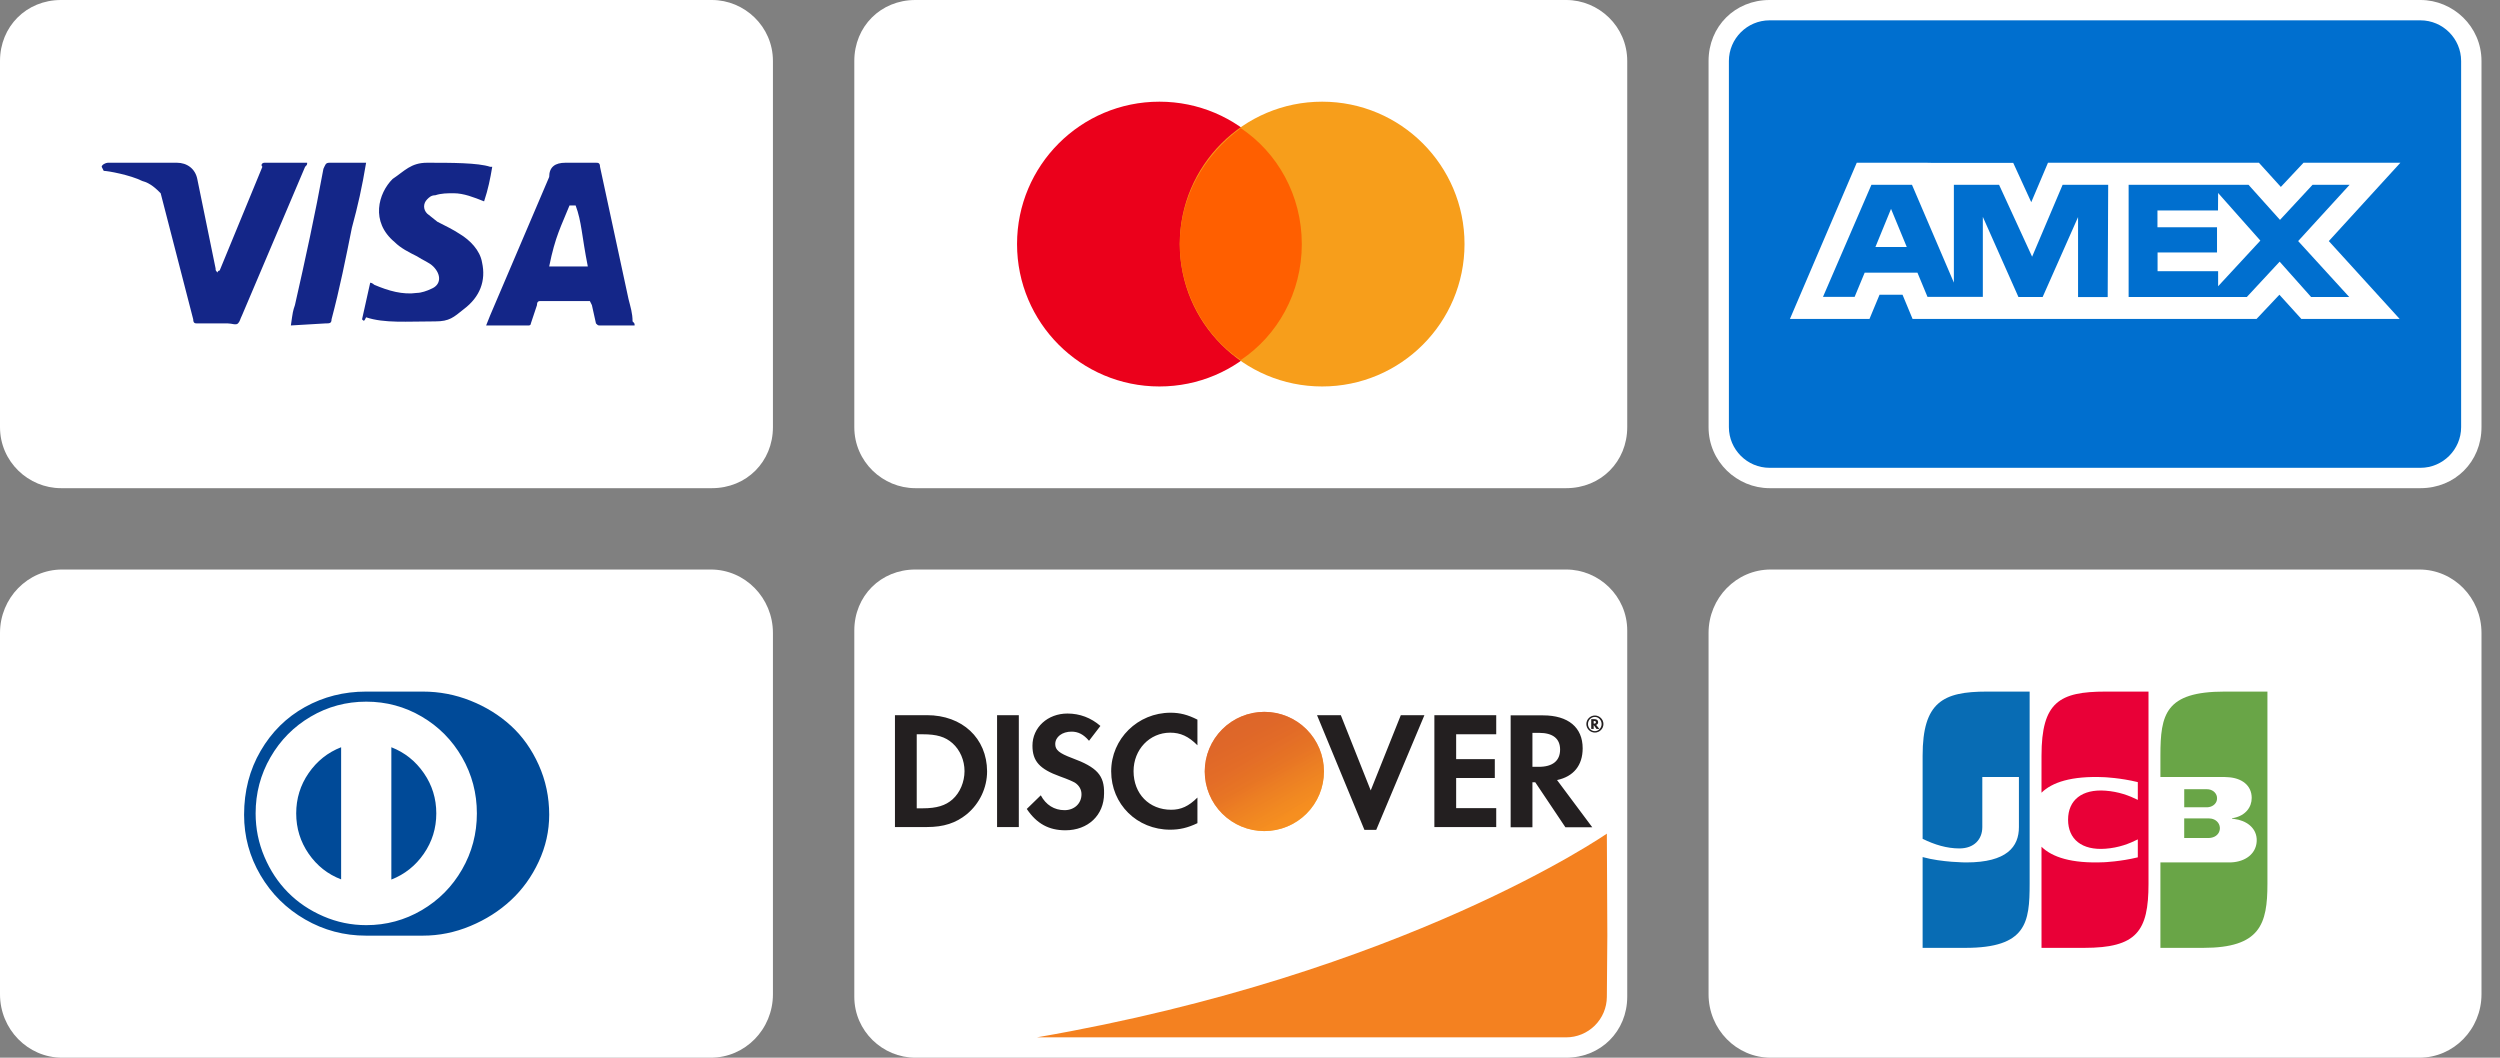
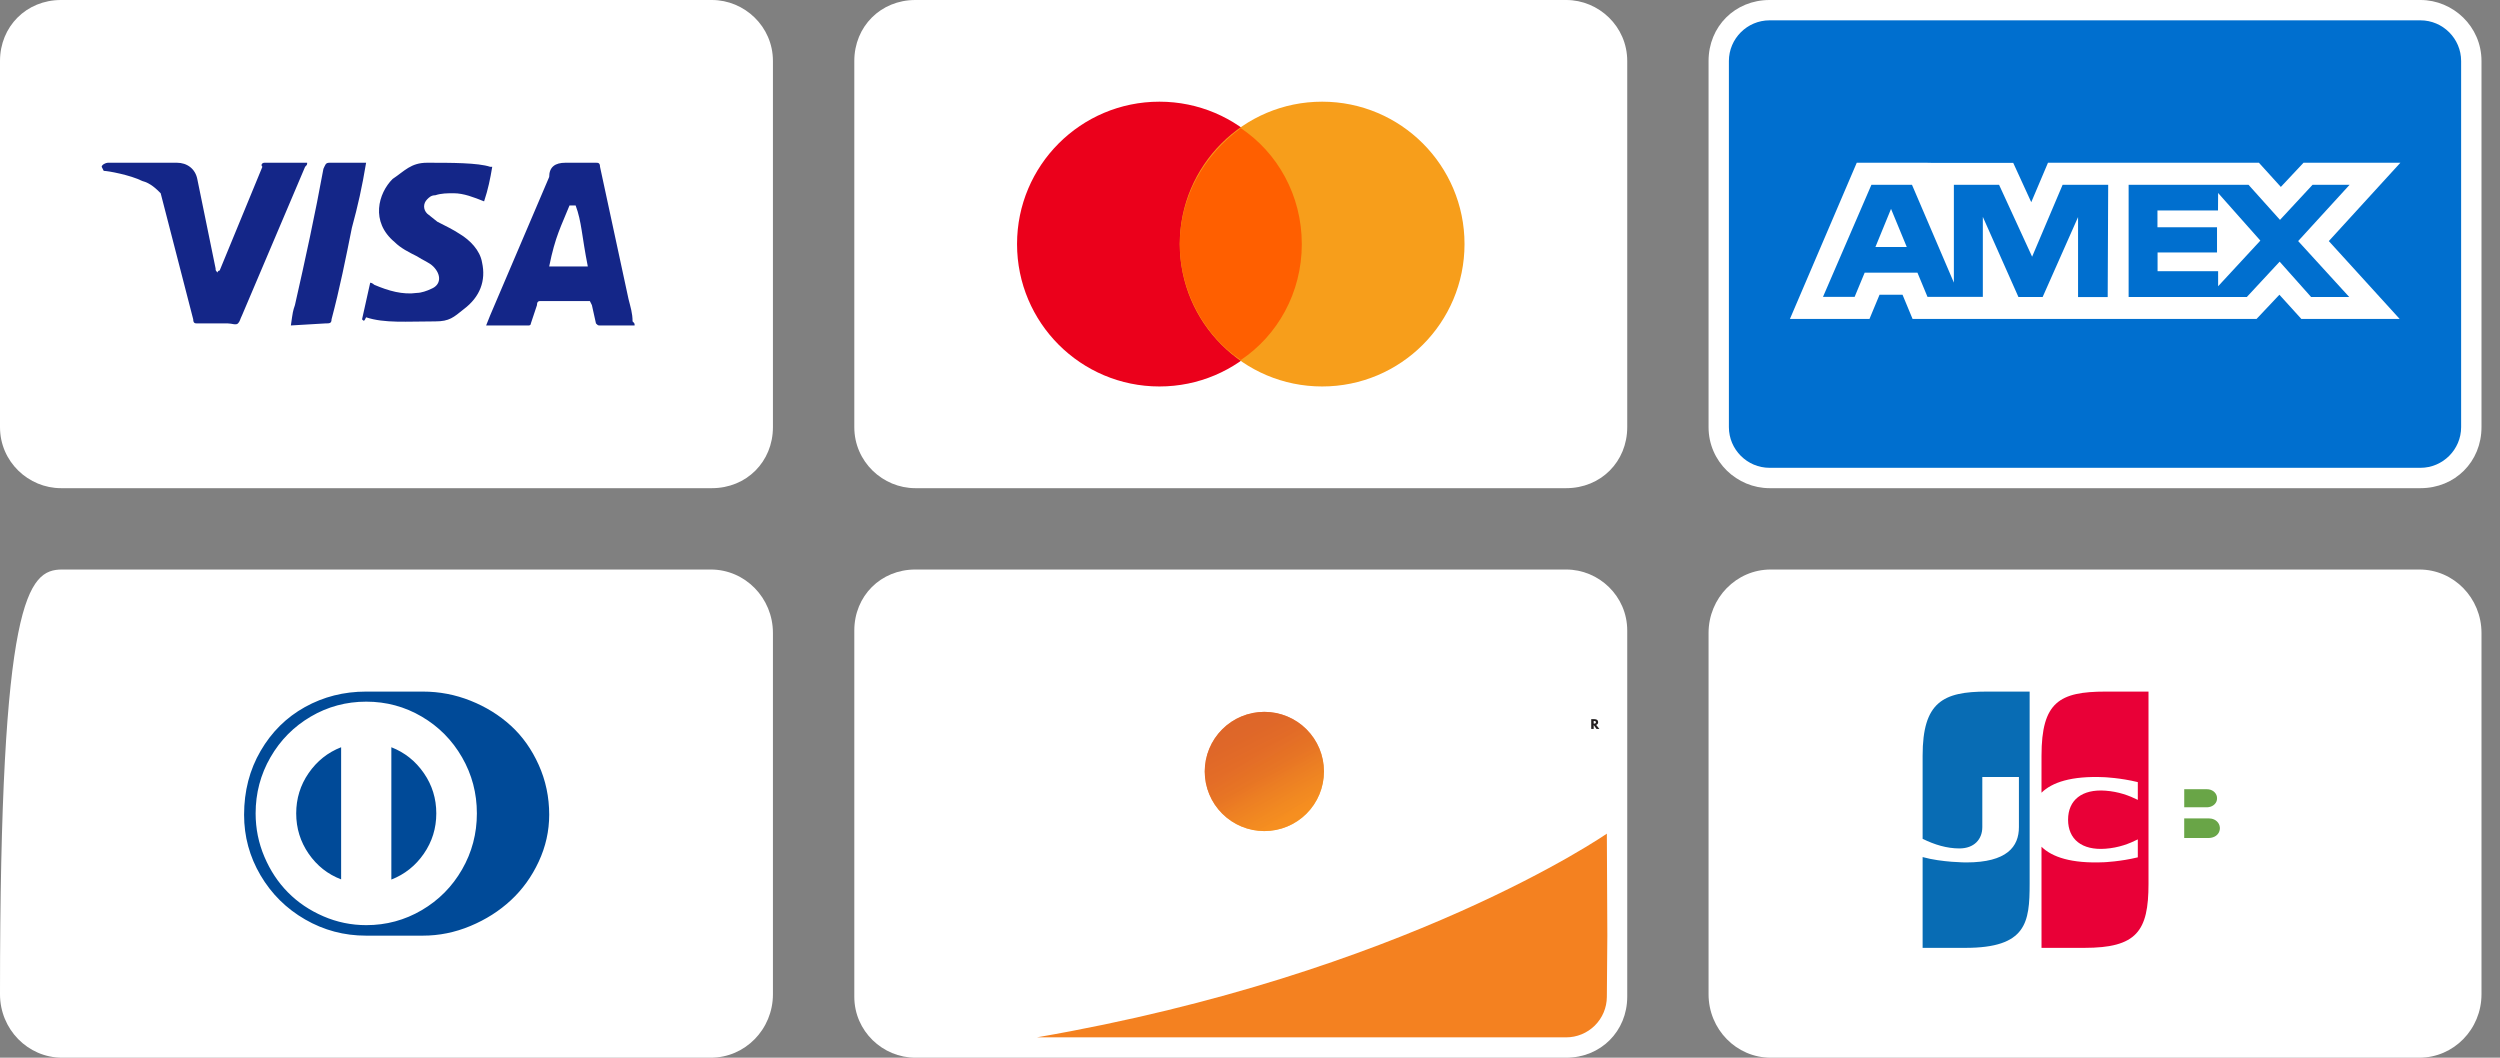
<svg xmlns="http://www.w3.org/2000/svg" width="104" height="44" viewBox="0 0 104 44" fill="none">
  <rect x="0" y="0" width="104" height="44" fill="#808080" stroke="none" />
  <g clip-path="url(#clip0_433_470)">
    <g clip-path="url(#clip1_433_470)">
      <path d="M100.692 0H73.615C72.176 0 71.076 1.1 71.076 2.538V17.769C71.076 19.208 72.261 20.308 73.615 20.308H100.692C102.13 20.308 103.23 19.208 103.23 17.769V2.538C103.23 1.1 102.045 0 100.692 0Z" fill="white" />
      <path d="M100.691 0.846C101.622 0.846 102.383 1.607 102.383 2.538V17.769C102.383 18.7 101.622 19.461 100.691 19.461H73.614C72.683 19.461 71.922 18.7 71.922 17.769V2.538C71.922 1.607 72.683 0.846 73.614 0.846H100.691Z" fill="#006FCF" />
      <path d="M78.667 8.689L79.322 10.276H78.017L78.667 8.689ZM92.269 8.755H89.75V9.454H92.228V10.503H89.755V11.283H92.274V11.908L94.031 10.009L92.274 8.029L92.269 8.755ZM80.37 6.775H83.75L84.5 8.412L85.196 6.77H93.971L94.883 7.776L95.826 6.77H99.856L96.879 10.029L99.826 13.268H95.736L94.823 12.261L93.872 13.268H79.563L79.145 12.261H78.189L77.77 13.268H74.461L77.241 6.77H80.144L80.37 6.775ZM87.7 7.687H85.805L84.536 10.679L83.161 7.687H81.281V11.757L79.538 7.687H77.851L75.836 12.351H77.152L77.57 11.344H79.766L80.184 12.351H82.486V9.021L83.967 12.356H84.974L86.447 9.031V12.357H87.68L87.701 7.686L87.7 7.687ZM95.603 10.029L97.744 7.687H96.203L94.848 9.147L93.538 7.687H88.551V12.356H93.467L94.833 10.885L96.143 12.356H97.729L95.604 10.029H95.603Z" fill="white" />
    </g>
  </g>
  <g clip-path="url(#clip2_433_470)">
    <path d="M65.154 23.692H38.078C36.639 23.692 35.539 24.792 35.539 26.231V41.462C35.539 42.9 36.724 44 38.078 44H65.154C66.593 44 67.693 42.9 67.693 41.462V26.231C67.693 24.792 66.508 23.692 65.154 23.692Z" fill="white" />
    <path d="M65.156 24.538C66.087 24.538 66.848 25.3 66.848 26.23V41.461C66.848 42.392 66.087 43.154 65.156 43.154H38.079C37.148 43.154 36.387 42.392 36.387 41.461V26.23C36.387 25.3 37.148 24.538 38.079 24.538H65.156Z" fill="white" />
-     <path d="M38.559 29.751H37.23V34.405H38.559C39.261 34.405 39.769 34.236 40.217 33.872C40.751 33.432 41.063 32.772 41.063 32.086C41.055 30.707 40.031 29.751 38.559 29.751ZM39.625 33.254C39.337 33.508 38.974 33.626 38.381 33.626H38.136V30.546H38.381C38.965 30.546 39.321 30.648 39.625 30.919C39.938 31.198 40.124 31.629 40.124 32.078C40.124 32.526 39.938 32.975 39.625 33.254ZM41.478 29.751H42.383V34.405H41.478V29.751ZM44.6 31.536C44.059 31.333 43.898 31.198 43.898 30.953C43.898 30.656 44.186 30.436 44.575 30.436C44.846 30.436 45.074 30.546 45.303 30.817L45.777 30.199C45.387 29.861 44.922 29.683 44.406 29.683C43.585 29.683 42.95 30.259 42.95 31.02C42.95 31.663 43.247 31.993 44.093 32.298C44.448 32.425 44.626 32.509 44.719 32.56C44.897 32.679 44.99 32.848 44.99 33.042C44.99 33.423 44.694 33.703 44.287 33.703C43.856 33.703 43.509 33.483 43.297 33.085L42.714 33.652C43.128 34.269 43.636 34.54 44.321 34.54C45.261 34.54 45.929 33.914 45.929 33.009C45.946 32.256 45.633 31.917 44.6 31.536ZM46.225 32.086C46.225 33.457 47.3 34.515 48.679 34.515C49.068 34.515 49.407 34.439 49.813 34.244V33.178C49.449 33.542 49.127 33.686 48.721 33.686C47.807 33.686 47.156 33.026 47.156 32.078C47.156 31.181 47.824 30.479 48.679 30.479C49.111 30.479 49.441 30.631 49.813 31.003V29.937C49.415 29.734 49.085 29.649 48.696 29.649C47.334 29.649 46.225 30.733 46.225 32.086ZM57.022 32.882L55.778 29.751H54.788L56.76 34.523H57.251L59.256 29.751H58.274L57.022 32.882ZM59.67 34.405H62.243V33.618H60.576V32.366H62.184V31.579H60.576V30.546H62.243V29.751H59.67V34.405ZM65.839 31.13C65.839 30.259 65.238 29.759 64.189 29.759H62.843V34.413H63.749V32.543H63.867L65.12 34.413H66.237L64.773 32.45C65.458 32.306 65.839 31.841 65.839 31.13ZM64.011 31.9H63.749V30.487H64.028C64.595 30.487 64.9 30.724 64.9 31.181C64.9 31.646 64.595 31.9 64.011 31.9Z" fill="#231F20" />
    <path d="M52.597 34.573C53.255 34.573 53.886 34.312 54.351 33.847C54.816 33.382 55.077 32.751 55.077 32.093C55.077 31.436 54.816 30.805 54.351 30.34C53.886 29.875 53.255 29.613 52.597 29.613C51.94 29.613 51.309 29.875 50.844 30.34C50.379 30.805 50.117 31.436 50.117 32.093C50.117 32.751 50.379 33.382 50.844 33.847C51.309 34.312 51.94 34.573 52.597 34.573Z" fill="url(#paint0_linear_433_470)" />
    <path opacity="0.65" d="M52.597 34.573C53.255 34.573 53.886 34.312 54.351 33.847C54.816 33.382 55.077 32.751 55.077 32.093C55.077 31.436 54.816 30.805 54.351 30.34C53.886 29.875 53.255 29.613 52.597 29.613C51.94 29.613 51.309 29.875 50.844 30.34C50.379 30.805 50.117 31.436 50.117 32.093C50.117 32.751 50.379 33.382 50.844 33.847C51.309 34.312 51.94 34.573 52.597 34.573Z" fill="url(#paint1_linear_433_470)" />
    <path d="M66.483 30.044C66.483 29.959 66.424 29.917 66.331 29.917H66.195V30.323H66.297V30.162L66.415 30.323H66.534L66.398 30.154C66.449 30.145 66.483 30.103 66.483 30.044ZM66.314 30.103H66.297V29.993H66.314C66.364 29.993 66.39 30.01 66.39 30.044C66.39 30.086 66.364 30.103 66.314 30.103Z" fill="#231F20" />
-     <path d="M66.348 29.765C66.153 29.765 65.992 29.925 65.992 30.12C65.992 30.315 66.153 30.475 66.348 30.475C66.542 30.475 66.703 30.315 66.703 30.12C66.703 29.925 66.542 29.765 66.348 29.765ZM66.348 30.416C66.195 30.416 66.06 30.289 66.06 30.12C66.06 29.959 66.187 29.824 66.348 29.824C66.5 29.824 66.627 29.959 66.627 30.12C66.627 30.281 66.5 30.416 66.348 30.416Z" fill="#231F20" />
    <path d="M66.845 34.679C66.845 34.679 58.46 40.508 43.133 43.154H65.152C65.599 43.154 66.027 42.977 66.344 42.663C66.661 42.349 66.841 41.922 66.845 41.475L66.865 38.92L66.845 34.68V34.679Z" fill="#F48120" />
  </g>
  <g clip-path="url(#clip3_433_470)">
    <path d="M65.154 0H38.078C36.639 0 35.539 1.1 35.539 2.538V17.769C35.539 19.208 36.724 20.308 38.078 20.308H65.154C66.593 20.308 67.693 19.208 67.693 17.769V2.538C67.693 1.1 66.508 0 65.154 0Z" fill="white" />
    <path d="M65.156 0.846C66.087 0.846 66.848 1.607 66.848 2.538V17.769C66.848 18.7 66.087 19.461 65.156 19.461H38.079C37.148 19.461 36.387 18.7 36.387 17.769V2.538C36.387 1.607 37.148 0.846 38.079 0.846H65.156Z" fill="white" />
    <path d="M48.232 16.077C51.503 16.077 54.155 13.425 54.155 10.153C54.155 6.882 51.503 4.23 48.232 4.23C44.96 4.23 42.309 6.882 42.309 10.153C42.309 13.425 44.96 16.077 48.232 16.077Z" fill="#EB001B" />
    <path d="M55.001 16.077C58.272 16.077 60.924 13.425 60.924 10.153C60.924 6.882 58.272 4.23 55.001 4.23C51.73 4.23 49.078 6.882 49.078 10.153C49.078 13.425 51.73 16.077 55.001 16.077Z" fill="#F79E1B" />
    <path d="M54.155 10.154C54.155 8.123 53.14 6.346 51.617 5.331C50.093 6.431 49.078 8.208 49.078 10.154C49.078 12.1 50.093 13.962 51.617 14.977C53.14 13.962 54.155 12.185 54.155 10.154Z" fill="#FF5F00" />
  </g>
  <path d="M100.646 44H73.66C72.233 44 71.076 42.818 71.076 41.361V26.332C71.076 24.874 72.233 23.692 73.66 23.692H100.646C102.073 23.692 103.23 24.874 103.23 26.332V41.361C103.23 42.818 102.073 44 100.646 44Z" fill="white" />
  <path d="M84.433 28.77V36.766C84.433 38.372 84.305 39.431 81.761 39.431H79.981V35.654C80.782 35.877 81.797 35.877 81.797 35.877C83.493 35.877 83.987 35.22 83.987 34.408V32.323H82.464V34.408C82.464 34.916 82.124 35.295 81.51 35.295C80.989 35.295 80.475 35.139 79.981 34.895V31.435C79.981 29.208 80.828 28.77 82.652 28.77H84.433Z" fill="#086CB4" />
  <path d="M89.378 28.77V36.766C89.378 38.737 88.89 39.431 86.707 39.431H84.927L84.926 35.224C85.362 35.652 86.165 35.93 87.53 35.869C87.53 35.869 88.211 35.842 88.933 35.665V34.918C88.582 35.096 88.137 35.268 87.584 35.307C86.613 35.38 86.032 34.918 86.032 34.1C86.032 33.282 86.613 32.82 87.584 32.892C88.136 32.932 88.575 33.097 88.933 33.275V32.536C88.211 32.358 87.53 32.331 87.53 32.331C86.165 32.271 85.362 32.548 84.926 32.977L84.927 31.435C84.927 29.208 85.67 28.77 87.597 28.77H89.378V28.77Z" fill="#E90037" />
  <path d="M91.879 33.577C92.084 33.55 92.234 33.393 92.229 33.21C92.234 33.025 92.085 32.866 91.879 32.836C91.86 32.836 91.814 32.83 91.781 32.83H90.864V33.583H91.807L91.835 33.582C91.853 33.581 91.869 33.58 91.879 33.577ZM90.863 34.861H91.872L91.932 34.858L91.991 34.849C92.174 34.817 92.323 34.685 92.344 34.5L92.347 34.453L92.344 34.406C92.323 34.224 92.174 34.087 91.991 34.055C91.952 34.048 91.912 34.044 91.872 34.044H90.863V34.861Z" fill="#69A547" />
-   <path d="M92.544 28.77C90.074 28.77 89.873 29.719 89.873 31.435V32.323H92.497L92.545 32.324C92.593 32.327 92.642 32.331 92.673 32.331C93.246 32.358 93.671 32.665 93.671 33.194C93.671 33.583 93.412 33.921 92.94 34.023L92.854 34.038V34.059L92.936 34.067C93.45 34.13 93.841 34.429 93.877 34.881L93.879 34.95L93.877 35.02C93.841 35.521 93.407 35.848 92.821 35.875L92.74 35.877H89.873V39.431H91.654C94.026 39.431 94.325 38.445 94.325 36.766V28.77H92.544Z" fill="#69A547" />
-   <path d="M29.57 44H2.584C1.157 44 0 42.818 0 41.361V26.332C0 24.874 1.157 23.692 2.584 23.692H29.57C30.997 23.692 32.154 24.874 32.154 26.332V41.361C32.154 42.818 30.997 44 29.57 44Z" fill="white" />
+   <path d="M29.57 44H2.584C1.157 44 0 42.818 0 41.361C0 24.874 1.157 23.692 2.584 23.692H29.57C30.997 23.692 32.154 24.874 32.154 26.332V41.361C32.154 42.818 30.997 44 29.57 44Z" fill="white" />
  <path d="M14.191 36.582V31.085C13.636 31.301 13.186 31.66 12.84 32.16C12.495 32.66 12.322 33.219 12.322 33.837C12.322 34.455 12.495 35.014 12.84 35.515C13.186 36.015 13.636 36.371 14.191 36.582ZM18.15 33.837C18.15 33.219 17.977 32.66 17.631 32.16C17.286 31.66 16.835 31.302 16.28 31.085V36.59C16.835 36.373 17.286 36.015 17.631 35.515C17.977 35.014 18.15 34.455 18.15 33.837ZM19.838 33.837C19.838 34.678 19.633 35.456 19.222 36.17C18.811 36.884 18.252 37.448 17.545 37.863C16.838 38.278 16.068 38.486 15.236 38.486C14.613 38.486 14.017 38.363 13.45 38.117C12.882 37.871 12.392 37.541 11.981 37.125C11.569 36.709 11.242 36.215 10.999 35.642C10.755 35.068 10.634 34.467 10.634 33.837C10.634 32.997 10.839 32.219 11.25 31.505C11.661 30.791 12.22 30.226 12.927 29.811C13.634 29.396 14.403 29.189 15.236 29.189C16.068 29.189 16.838 29.396 17.545 29.811C18.252 30.226 18.811 30.791 19.222 31.505C19.633 32.219 19.838 32.997 19.838 33.837ZM22.847 33.893C22.847 33.158 22.701 32.467 22.41 31.819C22.119 31.171 21.733 30.628 21.252 30.189C20.771 29.75 20.212 29.404 19.576 29.15C18.939 28.896 18.278 28.77 17.592 28.77H15.228C14.306 28.77 13.46 28.984 12.688 29.412C11.915 29.841 11.3 30.449 10.842 31.237C10.383 32.025 10.154 32.911 10.154 33.894C10.154 34.798 10.382 35.638 10.838 36.412C11.294 37.187 11.912 37.799 12.692 38.249C13.472 38.699 14.317 38.924 15.228 38.923H17.592C18.268 38.923 18.926 38.79 19.567 38.522C20.209 38.255 20.77 37.898 21.252 37.451C21.734 37.004 22.12 36.469 22.41 35.845C22.701 35.221 22.846 34.57 22.847 33.893Z" fill="#004A98" />
  <g clip-path="url(#clip4_433_470)">
    <path d="M29.615 0H2.538C1.1 0 0 1.1 0 2.538V17.769C0 19.208 1.185 20.308 2.538 20.308H29.615C31.054 20.308 32.154 19.208 32.154 17.769V2.538C32.154 1.1 30.969 0 29.615 0Z" fill="white" />
    <path d="M29.615 0.846C30.546 0.846 31.307 1.607 31.307 2.538V17.769C31.307 18.7 30.546 19.461 29.615 19.461H2.538C1.607 19.461 0.846 18.7 0.846 17.769V2.538C0.846 1.607 1.607 0.846 2.538 0.846H29.615Z" fill="white" />
    <path d="M23.946 8.546H23.692C23.354 9.393 23.1 9.816 22.846 11.085H24.453C24.2 9.816 24.2 9.223 23.946 8.546ZM26.4 13.539H24.961C24.877 13.539 24.877 13.539 24.792 13.454L24.623 12.693L24.538 12.523H22.507C22.423 12.523 22.338 12.523 22.338 12.693L22.084 13.454C22.084 13.539 22 13.539 22 13.539H20.223L20.392 13.116L22.846 7.362C22.846 6.939 23.1 6.77 23.523 6.77H24.792C24.877 6.77 24.961 6.77 24.961 6.939L26.146 12.439C26.23 12.777 26.315 13.031 26.315 13.37C26.4 13.454 26.4 13.454 26.4 13.539ZM15.061 13.285L15.4 11.762C15.484 11.762 15.569 11.847 15.569 11.847C16.161 12.1 16.753 12.27 17.346 12.185C17.515 12.185 17.769 12.1 17.938 12.016C18.361 11.847 18.361 11.423 18.023 11.085C17.854 10.916 17.6 10.831 17.346 10.662C17.007 10.493 16.669 10.323 16.415 10.069C15.4 9.223 15.738 8.039 16.331 7.446C16.838 7.108 17.092 6.77 17.769 6.77C18.784 6.77 19.884 6.77 20.392 6.939H20.477C20.392 7.446 20.307 7.87 20.138 8.377C19.715 8.208 19.292 8.039 18.869 8.039C18.615 8.039 18.361 8.039 18.107 8.123C17.938 8.123 17.854 8.208 17.769 8.293C17.6 8.462 17.6 8.716 17.769 8.885L18.192 9.223C18.53 9.393 18.869 9.562 19.123 9.731C19.546 9.985 19.969 10.408 20.053 10.916C20.223 11.677 19.969 12.354 19.292 12.862C18.869 13.2 18.7 13.37 18.107 13.37C16.923 13.37 15.992 13.454 15.23 13.2C15.146 13.37 15.146 13.37 15.061 13.285ZM12.1 13.539C12.184 12.947 12.184 12.947 12.269 12.693C12.692 10.831 13.115 8.885 13.454 7.023C13.538 6.854 13.538 6.77 13.707 6.77H15.23C15.061 7.785 14.892 8.546 14.638 9.477C14.384 10.746 14.13 12.016 13.792 13.285C13.792 13.454 13.707 13.454 13.538 13.454M4.23 6.939C4.23 6.854 4.4 6.77 4.484 6.77H7.361C7.784 6.77 8.123 7.023 8.207 7.446L8.969 11.169C8.969 11.254 8.969 11.254 9.054 11.339C9.054 11.254 9.138 11.254 9.138 11.254L10.915 6.939C10.831 6.854 10.915 6.77 11 6.77H12.777C12.777 6.854 12.777 6.854 12.692 6.939L10.069 13.116C9.984 13.285 9.984 13.37 9.9 13.454C9.815 13.539 9.646 13.454 9.477 13.454H8.207C8.123 13.454 8.038 13.454 8.038 13.285L6.684 8.039C6.515 7.87 6.261 7.616 5.923 7.531C5.415 7.277 4.484 7.108 4.315 7.108L4.23 6.939Z" fill="#142688" />
  </g>
  <defs>
    <linearGradient id="paint0_linear_433_470" x1="53.864" y1="34.078" x2="52.151" y2="31.395" gradientUnits="userSpaceOnUse">
      <stop stop-color="#F89F20" />
      <stop offset="0.25" stop-color="#F79A20" />
      <stop offset="0.533" stop-color="#F68D20" />
      <stop offset="0.62" stop-color="#F58720" />
      <stop offset="0.723" stop-color="#F48120" />
      <stop offset="1" stop-color="#F37521" />
    </linearGradient>
    <linearGradient id="paint1_linear_433_470" x1="53.594" y1="34.042" x2="51.089" y2="29.146" gradientUnits="userSpaceOnUse">
      <stop stop-color="#F58720" />
      <stop offset="0.359" stop-color="#E16F27" />
      <stop offset="0.703" stop-color="#D4602C" />
      <stop offset="0.982" stop-color="#D05B2E" />
    </linearGradient>
    <clipPath id="clip0_433_470">
      <rect width="32.154" height="20.308" fill="white" transform="translate(71.076)" />
    </clipPath>
    <clipPath id="clip1_433_470">
      <rect width="32.154" height="20.308" fill="white" transform="translate(71.076)" />
    </clipPath>
    <clipPath id="clip2_433_470">
      <rect width="32.154" height="20.308" fill="white" transform="translate(35.539 23.692)" />
    </clipPath>
    <clipPath id="clip3_433_470">
      <rect width="32.154" height="20.308" fill="white" transform="translate(35.539)" />
    </clipPath>
    <clipPath id="clip4_433_470">
      <rect width="32.154" height="20.308" fill="white" />
    </clipPath>
  </defs>
</svg>